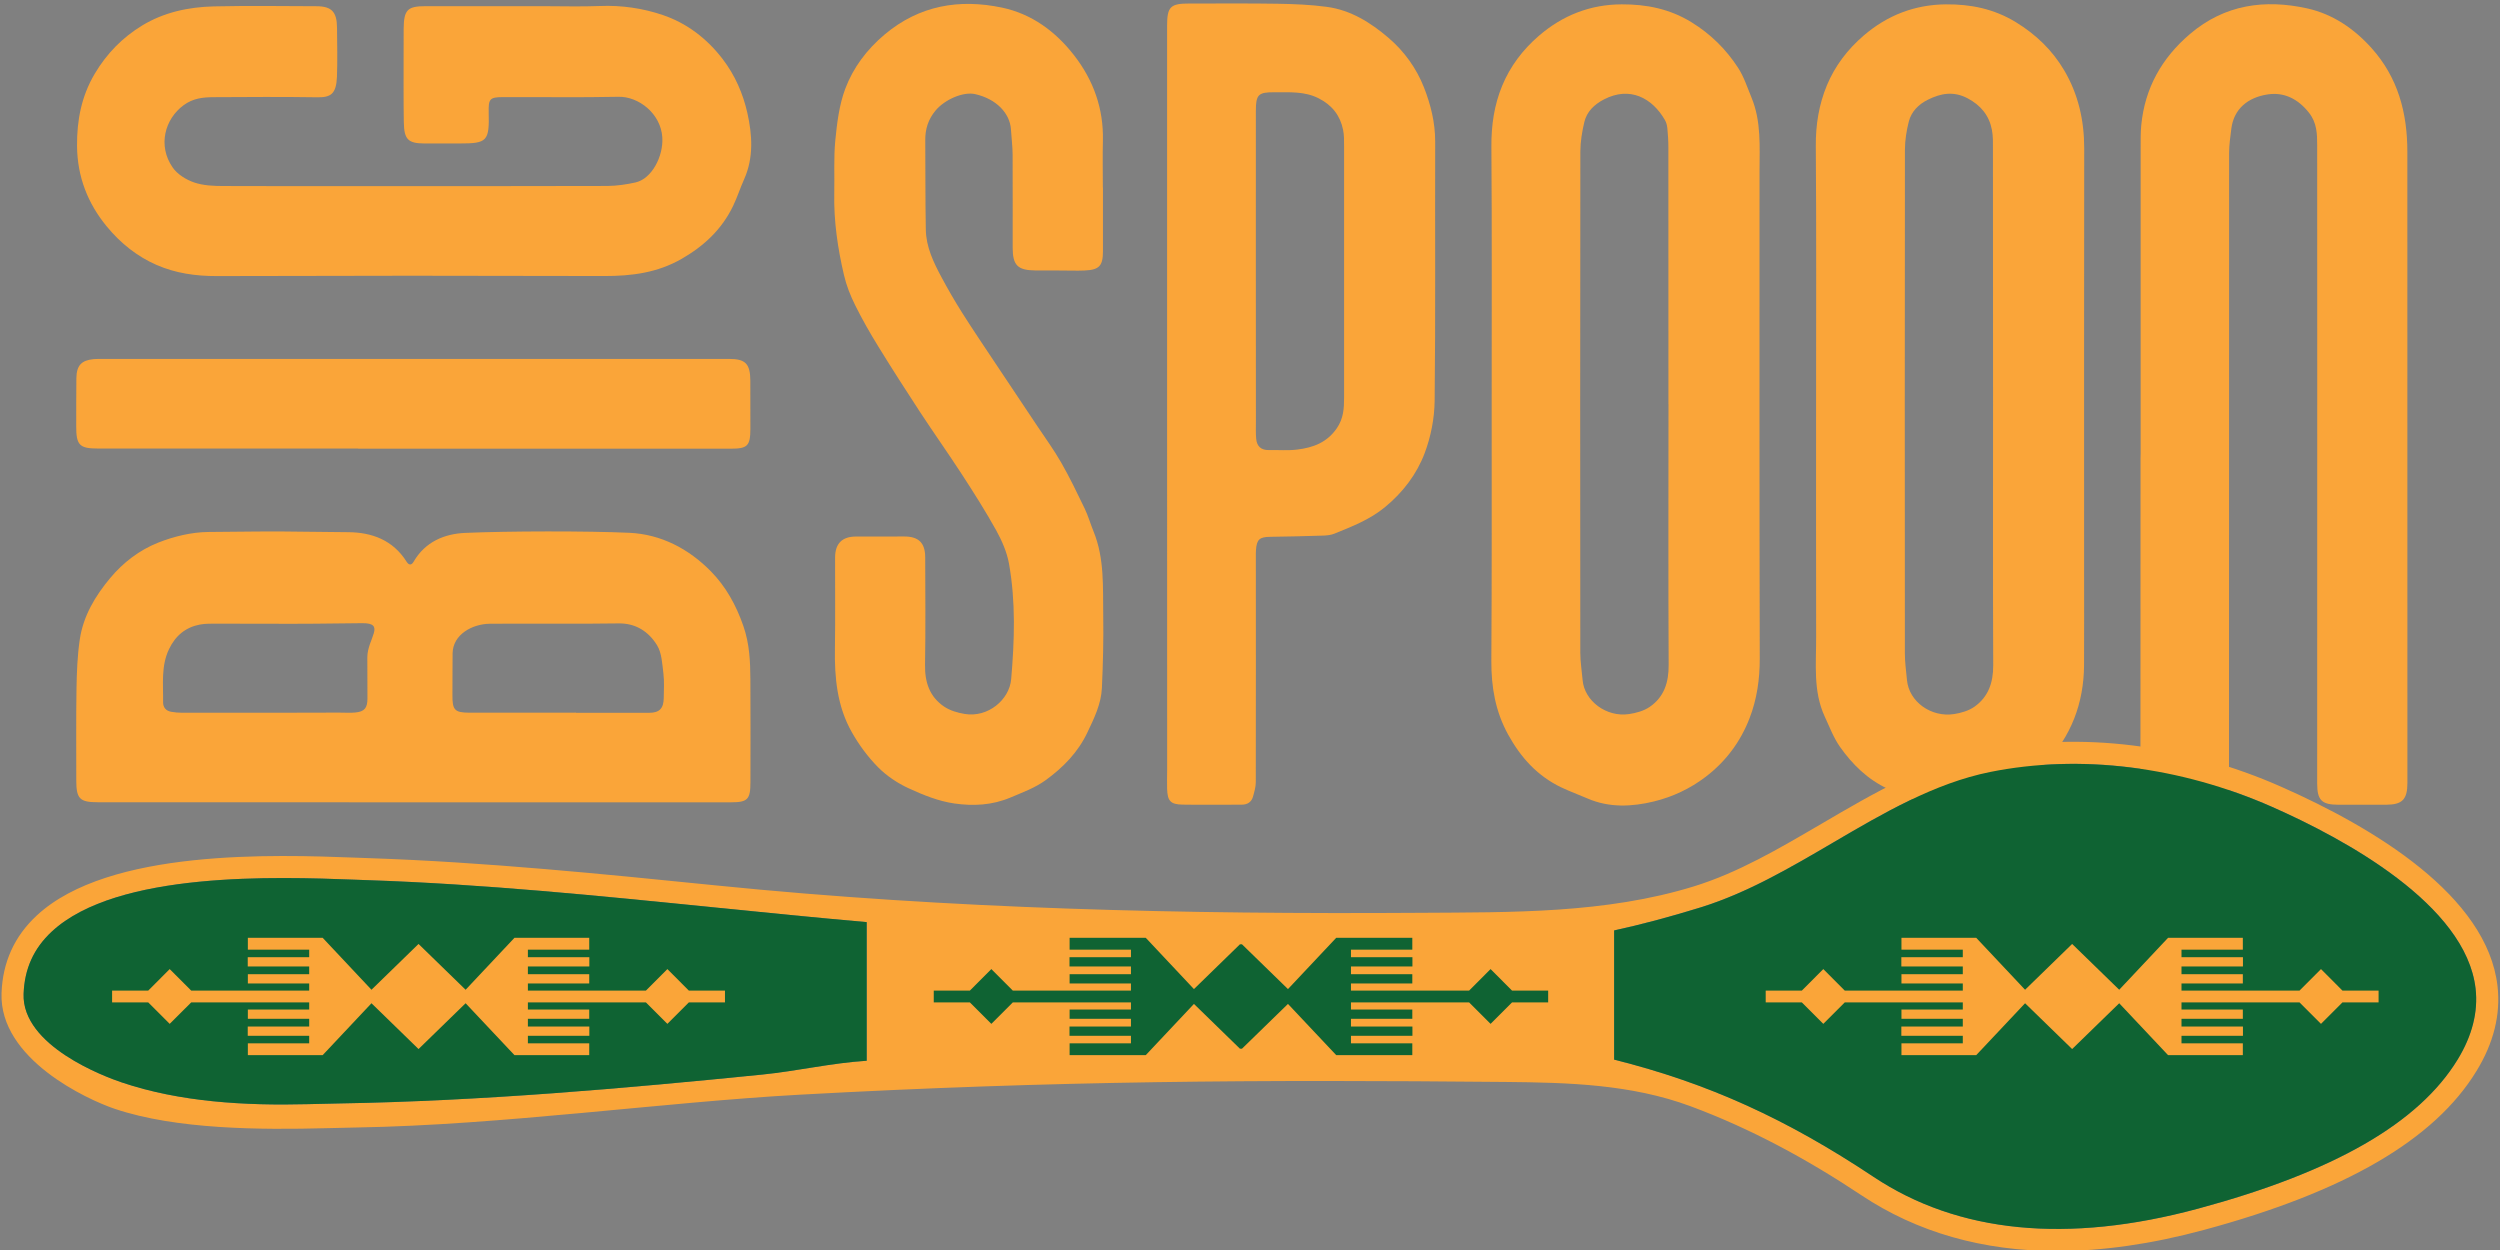
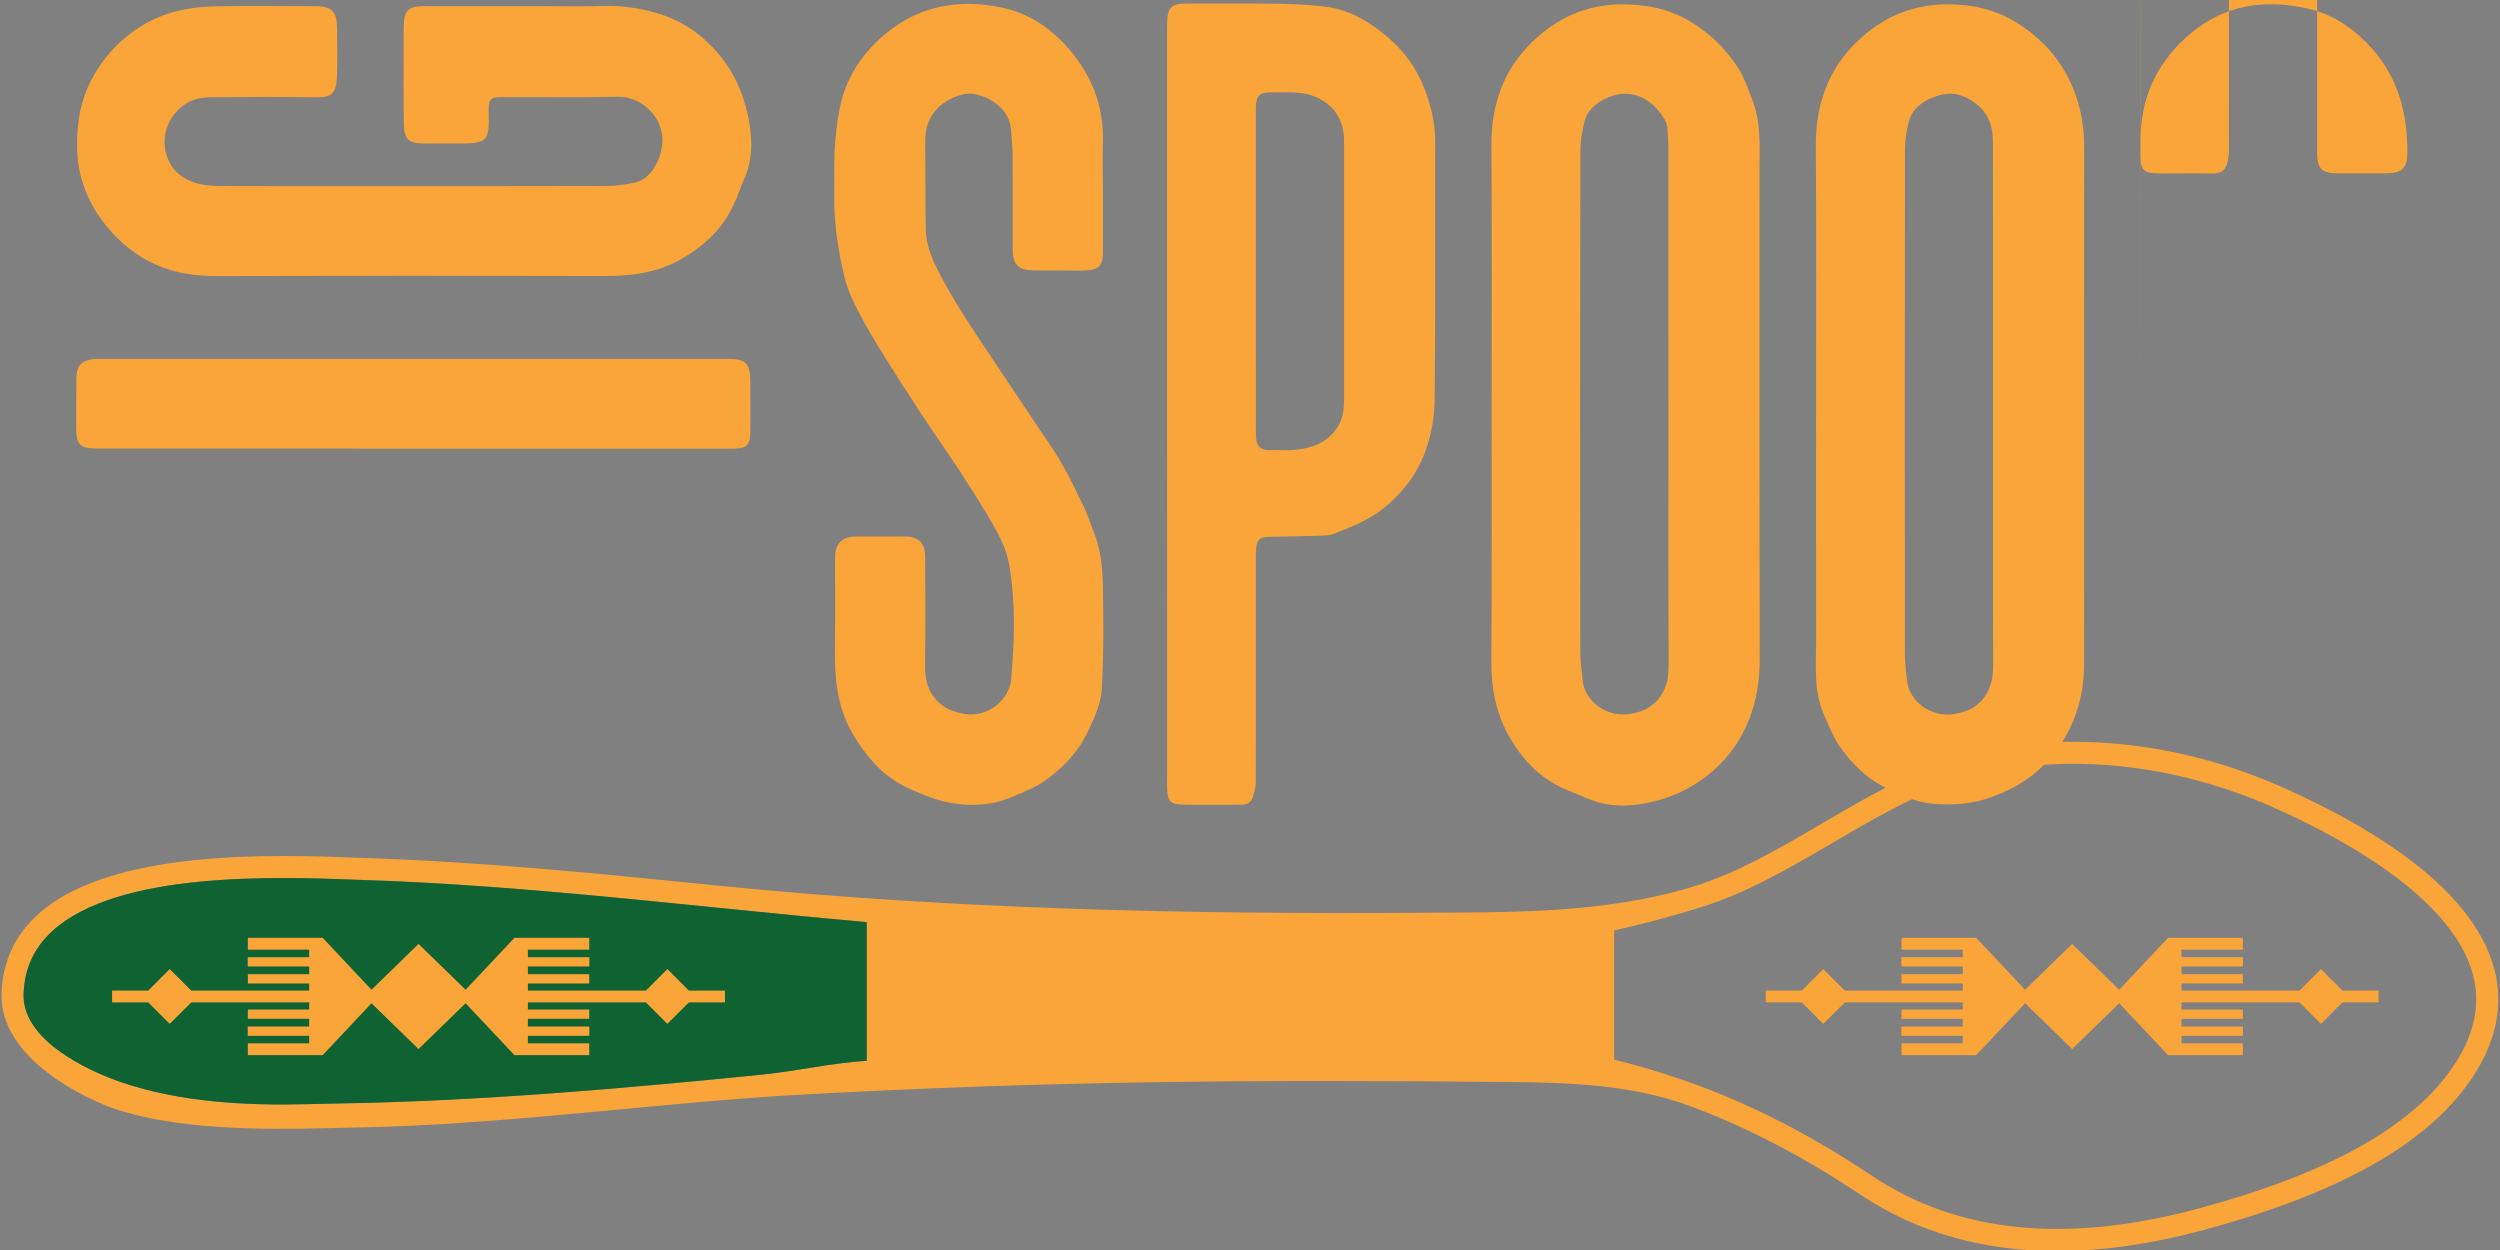
<svg xmlns="http://www.w3.org/2000/svg" version="1.1" id="Layer_1" x="0px" y="0px" viewBox="0 0 4536 2268" style="enable-background:new 0 0 4536 2268;" xml:space="preserve">
  <rect x="0" y="0" width="4536" height="2268" fill="#808080" stroke="none" />
  <style type="text/css">
	.st0{fill:#FAA539;}
	.st1{fill-rule:evenodd;clip-rule:evenodd;fill:#FAA539;}
	.st2{fill-rule:evenodd;clip-rule:evenodd;fill:#0F6333;}
	.st3{fill:none;stroke:#FFFFFF;stroke-width:0.442;stroke-miterlimit:10;}
</style>
  <g>
    <g>
      <path class="st0" d="M2706.5,735c0-156.4,0.6-312.7-0.5-469c-0.3-38.5,5.1-75.5,19.6-110.5c14.5-35.1,37.3-65.3,66.4-90.4    c43.2-37.3,93.3-57,150.3-57.2c44.8-0.2,87.3,8.1,126.8,32.5c34.8,21.4,62.5,48.9,84.3,82.3c10.8,16.5,17,36.1,24.6,54.5    c17.9,43.3,14.5,89,14.5,134.3c0,294.5-0.3,589.1,0.4,883.6c0.1,37.5-5.3,74-18.5,108.1c-16.2,42-42.6,78-79.4,106.1    c-28.5,21.8-60.6,36.7-94.3,44.9c-39.5,9.6-80.8,11.7-120.2-5.4c-15.9-6.9-32.3-12.8-48-20.3c-43.1-20.7-73.2-54-96.2-95.8    c-23.1-42-30.6-86.1-30.4-133.2C2706.9,1044.7,2706.5,889.8,2706.5,735z M3027.3,733.1c0,0-0.1,0-0.1,0c0-155.4,0-310.8-0.1-466.2    c0-11.6-0.8-23.2-1.9-34.7c-0.5-4.9-1.9-10.1-4.3-14.3c-22.9-39.9-63.5-62.1-110.7-37.5c-17.3,9-30.9,21.8-35.5,40.7    c-4.2,17.5-7.2,35.8-7.3,53.7c-0.4,303.2-0.4,606.4-0.1,909.6c0,16.5,2.8,33.1,4.2,49.6c3.2,37.7,43.1,67.8,84.3,61.6    c12.9-1.9,26.9-5.8,37.4-13c26.1-17.9,34.6-44.3,34.4-75.9C3026.8,1048.9,3027.3,891,3027.3,733.1z" />
      <path class="st0" d="M3295.1,733.9c0-156.4,0.7-312.7-0.5-469.1c-0.3-38.7,5.8-75.6,20.3-110.4c14.6-34.9,37.5-65,66.7-90    c43-36.9,92.7-56,149.1-56.5c44.9-0.4,87.2,8.1,126.8,32.3c36.7,22.4,66.3,51.1,87.7,87.3c25.5,43.1,36.4,90.8,36.4,141.3    c-0.4,255.7-0.2,511.4-0.2,767.1c0,57,0.2,114-0.1,171c-0.4,68.9-23.6,129.8-71.2,179.3c-26.6,27.7-59.8,46.7-97.3,60.3    c-33.7,12.2-66.7,14.2-100.8,12.4c-31-1.6-58.5-14.6-86.4-27.5c-37-17.1-64.5-44.3-87.2-76.4c-11.6-16.5-18.9-36.1-27.5-54.6    c-21.5-46.3-15.5-95.8-15.7-144.4C3294.9,1015.3,3295.1,874.6,3295.1,733.9z M3616.2,734.9    C3616.2,734.9,3616.2,734.9,3616.2,734.9c-0.1-154.4,0-308.8-0.2-463.2c0-12.1,0.4-24.5-1.9-36.2c-5-26.1-20.2-44.5-44.2-57.2    c-25.3-13.3-48.6-9.1-72.1,2.7c-16.9,8.4-29.8,21.4-34.5,39.7c-4.2,16.5-6.9,33.8-7,50.8c-0.4,304.7-0.3,609.5-0.1,914.2    c0,16,2.3,32.1,3.8,48.1c3.7,39.7,44.1,68.2,85.5,61.8c12.9-2,26.8-6.1,37.2-13.5c25.1-17.9,33.9-43.7,33.8-74.9    C3615.8,1049.8,3616.2,892.4,3616.2,734.9z" />
-       <path class="st0" d="M3884,823.3c0-184.6,0-369.3,0-553.9c0-14.1-0.2-28.3,1.1-42.3c6.6-67.3,37.1-121.7,88.4-165.4    c62.9-53.6,135.9-63.5,212.9-46.4c45.8,10.2,84.6,36.4,116.4,71.8c48.1,53.5,65.1,117.7,65.1,187.9c0,381.9,0.1,763.8,0.1,1145.6    c0,29.7-9.2,39.4-38.3,39.5c-29.3,0.1-58.5,0.1-87.8,0c-29.3-0.1-37.6-8.5-37.6-38.1c0-246.2,0.1-492.4,0.1-738.5    c0-139.7,0.1-279.5-0.1-419.2c0-21.1-0.3-41.4-15-59.9c-19.7-24.9-44.9-37.6-74.7-33.1c-35.7,5.3-61.7,26.1-66.1,62.5    c-1.8,14.5-4,29-4,43.6c-0.2,380.9-0.1,761.7-0.2,1142.6c0,6.9-1.2,14-2.9,20.8c-3.4,13.5-11.8,19.8-26.4,19.6    c-31.8-0.6-63.6,0-95.3-0.1c-31.2-0.1-36.1-5.1-36.1-36c0.1-197.8,0.1-395.5,0.2-593.3C3884,828.3,3884,825.8,3884,823.3z" />
+       <path class="st0" d="M3884,823.3c0-184.6,0-369.3,0-553.9c0-14.1-0.2-28.3,1.1-42.3c6.6-67.3,37.1-121.7,88.4-165.4    c62.9-53.6,135.9-63.5,212.9-46.4c45.8,10.2,84.6,36.4,116.4,71.8c48.1,53.5,65.1,117.7,65.1,187.9c0,29.7-9.2,39.4-38.3,39.5c-29.3,0.1-58.5,0.1-87.8,0c-29.3-0.1-37.6-8.5-37.6-38.1c0-246.2,0.1-492.4,0.1-738.5    c0-139.7,0.1-279.5-0.1-419.2c0-21.1-0.3-41.4-15-59.9c-19.7-24.9-44.9-37.6-74.7-33.1c-35.7,5.3-61.7,26.1-66.1,62.5    c-1.8,14.5-4,29-4,43.6c-0.2,380.9-0.1,761.7-0.2,1142.6c0,6.9-1.2,14-2.9,20.8c-3.4,13.5-11.8,19.8-26.4,19.6    c-31.8-0.6-63.6,0-95.3-0.1c-31.2-0.1-36.1-5.1-36.1-36c0.1-197.8,0.1-395.5,0.2-593.3C3884,828.3,3884,825.8,3884,823.3z" />
      <path class="st0" d="M2117.6,731.8c0-228.5,0-457,0-685.5c0-34.2,6.1-40,40.7-39.9c53,0.2,105.9-0.5,158.9,0.4    c30.2,0.5,60.6,1.6,90.5,5.7c43.1,5.9,79,28.3,111.5,56.1c28.8,24.6,50.8,55.4,64.4,89.9c12.2,31,20.5,64.1,20.4,98.6    c-0.5,156.9,0.8,313.8-1,470.6c-0.4,31.6-6.9,64.7-18,94.3c-14.5,38.6-39.8,71.7-72.5,98.5c-27.3,22.4-59.5,34.8-91.4,47.8    c-6.4,2.6-13.8,3.3-20.7,3.5c-31.7,1-63.5,1.8-95.3,2.2c-19.9,0.2-25,4.6-26.3,24.5c-0.3,4-0.2,8.1-0.2,12.1    c0,136.2,0.2,272.4-0.1,408.6c0,8.8-2.7,17.8-5.1,26.4c-2.8,9.9-10.3,14.4-20.6,14.4c-35.8,0-71.6,0.5-107.4-0.1    c-21.7-0.4-27.1-6.6-27.8-28.8c-0.4-11.6,0.1-23.2,0.1-34.8C2117.7,1174.7,2117.7,953.2,2117.6,731.8z M2278.6,491.9    C2278.6,491.9,2278.7,491.9,2278.6,491.9c0.1,91.3,0.1,182.6,0.1,273.9c0,10.1-0.4,20.2,0.5,30.2c1.2,13.6,8.7,20.9,23,20.6    c17.1-0.4,34.5,1.2,51.4-0.9c28.5-3.5,53.7-12.4,71.8-38.5c12.4-18,13.3-36.4,13.3-55.9c0.1-151.8,0.1-303.6,0-455.5    c0-10.1,0.2-20.4-1.8-30.2c-5.3-26.1-20-44.9-44.3-57.2c-25.7-13.1-52.9-10.8-80-11c-29.6-0.3-34,4.2-34,33.9    C2278.6,298.2,2278.6,395.1,2278.6,491.9z" />
      <path class="st0" d="M2001.2,340.8c0,38.3,0,76.7,0,115c0,26.7-6.7,33.9-33.7,35c-14.1,0.6-28.2,0-42.4,0    c-15.6,0-31.3,0.1-46.9-0.1c-31.7-0.4-40.7-9.4-40.8-40.8c-0.1-56.5,0.2-113-0.1-169.5c-0.1-15.1-2.1-30.1-3-45.2    c-1.7-29.7-26.6-55.7-64.8-64.4c-21.9-5-55.5,9.9-72,29.7c-13.5,16.2-18.9,33.8-18.7,54.2c0.4,54,0,107.9,1,161.9    c0.5,31.5,14,59.4,28.5,86.5c11.6,21.6,23.9,43,37,63.7c19.6,31,40.1,61.3,60.4,91.8c25.3,38.1,50.8,76,76.1,114    c14.7,22.1,30.5,43.7,43.7,66.8c15.4,26.9,28.9,55,42.4,83c6.5,13.5,10.6,28.1,16.3,42c20,49.1,16.7,101,17.5,152.2    c0.7,43.9-0.4,87.8-2.4,131.6c-1.3,29-14,54.8-26.3,80.7c-17.1,36.2-43.9,63.4-75.4,86.4c-19.3,14.1-41.8,22.2-63.9,31.6    c-33.9,14.4-68.3,15.8-102.3,10.9c-28.5-4.1-56.7-15.5-83.1-27.7c-20.1-9.3-39.8-22.5-55.3-38.2c-18.4-18.7-34.6-40.6-47.5-63.5    c-26.6-46.9-31.5-99-30.6-152c0.9-55,0.1-110,0.3-164.9c0.1-25.5,12.9-38,37.9-38c29.3,0,58.5,0,87.8-0.1    c25.8,0,37.8,11.6,37.8,37.8c0.2,65.1,0.8,130.2-0.3,195.2c-0.5,31.6,8.4,58,34.7,75.7c10.7,7.2,24.5,11.2,37.4,13.3    c41.8,6.9,80.9-25.4,84.2-63.2c6-70.1,8.4-140.1-4-209.6c-3.7-20.8-12.8-41.5-23.1-60.2c-19.2-34.6-40.5-68.1-62.1-101.4    c-24.9-38.3-51.4-75.6-76.4-113.8c-25.6-39.1-50.8-78.4-75.3-118.2c-15-24.3-29.2-49.1-41.9-74.7c-8.7-17.4-16.1-36-20.5-54.9    c-11.5-49.1-18.8-98.9-17.7-149.6c0.7-31.8-1.2-63.8,1.9-95.3c3.1-31.4,7-63.8,17.9-93.1c14.4-38.6,39.3-71.7,71.7-98.9    c62.9-52.8,135.4-65,212.8-48.7c53.7,11.3,97,43,130.8,86.5c35.4,45.6,53.7,97,52.3,155.2c-0.7,28.2-0.1,56.5-0.1,84.7    C2001.1,340.8,2001.1,340.8,2001.2,340.8z" />
    </g>
    <g>
-       <path class="st0" d="M633.8,1455.6c-223.3,0-232.7,0-456,0c-33.5,0-39.5-6.3-39.4-40.7c0.1-55-0.5-110.1,0.4-165.1    c0.5-30,1.6-60.2,6-89.8c6.4-42.7,28-78.6,55-111c23.8-28.6,53.4-50.9,86.6-64.2c28.9-11.5,61.1-19.3,91.9-19.6    c172.5-1.6,81.7-1.1,254.2,0.4c41.9,0.4,80.5,14.1,105.3,53.7c4.1,6.5,8.9,6.5,12.6,0c21.1-36.7,56.7-50.8,93.5-52.4    c77.2-3.4,220.7-3.7,297.9-0.2c57.2,2.6,107.8,28.8,148.4,70.3c26.7,27.3,45.3,60.6,58.5,98.6c11.3,32.5,12.6,64.4,12.8,97.3    c0.4,62.2,0.2,124.3,0.1,186.5c0,31.2-5.2,36.3-35.4,36.3c-274.7,0-516.5,0-692.4,0C633.8,1455.7,633.8,1455.7,633.8,1455.6z     M595.7,1293.1C595.7,1293,595.7,1293,595.7,1293.1c89.7-0.1-67.6-0.1,22.1-0.1c8.9,0,17.8,0.6,26.6-0.2    c16.9-1.5,22.4-8.2,22.3-25.6c0-24.9-0.3-49.9-0.2-74.8c0.2-33.8,34.5-62.3-9.6-61.7c-158.6,1.9-103.3,0.8-261.9,0.9    c-10.8,0-21.9-0.4-32.4,1.6c-25.6,4.9-44.1,19.9-55.9,44.5c-14.8,30.9-10.3,63.7-10.8,96c-0.2,10,5.4,16.2,14.9,17.8    c6.3,1.1,12.7,1.7,19.1,1.7C424,1293.1,501.7,1293.1,595.7,1293.1z M1044.9,1293c0,0.1,0,0.2,0,0.3c44.4,0,88.8,0,133.1,0    c18.4,0,26.1-7.9,26.3-26.9c0.1-14.8,1.2-29.7-0.6-44.3c-2.2-17.5-2.9-37.3-11.5-51.3c-15.5-25.1-38.8-40.3-70.4-39.7    c-61.1,1.1-171.7,0.1-232.8,0.6c-32.4,0.3-67.2,19.7-67.8,53.4c-0.4,25,0,49.9-0.3,74.9c-0.3,28.4,3.7,33,31.1,33.1    C894.3,1293.1,1002.5,1293,1044.9,1293z" />
      <path class="st0" d="M652.4,337.7c149.9,0,299.7,0.2,449.6-0.3c17.1-0.1,34.4-2.7,51.2-6.4c29.2-6.5,50.7-47.2,48.5-81.8    c-2.8-43.5-43.3-74.4-79.6-73.6c-70,1.5-140,0.3-210,0.6c-23.5,0.1-26,3.4-25.4,27.6c1.3,52.4-2.6,56.6-53.2,56.5    c-21.2,0-42.4,0.1-63.6,0c-29.3-0.2-36.6-7.1-37.2-38c-0.7-38.7-0.3-77.4-0.4-116.2c0-17.8-0.1-35.7,0.1-53.5    c0.3-34.8,6.8-41.4,39.8-41.4c70.5,0,141,0,211.5,0c35,0,70.1,1.1,105-0.3c39-1.6,77.4,4,113.7,16.3    c43.4,14.7,79.9,42.2,108.9,80.1c22.5,29.4,37,63,44.8,98c8.8,39.4,11.6,80.6-5.9,119.8c-7.1,15.9-12.5,32.7-20,48.4    c-20.5,42.7-52.8,72.7-93,95.9c-44.2,25.5-91,31.5-140.5,31.4c-300.2-0.7-402.9-0.7-703.2,0.1c-38.2,0.1-74.9-5.1-109.4-20.2    c-35.1-15.3-65.1-39.2-90.1-69.5c-34.9-42.2-53.7-90.8-54.2-146.2c-0.4-46.3,7.8-90.1,32-131c22-37.2,50.7-66.1,86.1-87.7    c39.8-24.2,84.5-33.6,130.1-34.7c62.1-1.4,124.2-0.5,186.3-0.3c27.4,0.1,37,10.2,37.2,38.9c0.2,29.5,1,59.1-0.1,88.6    c-1.2,32.2-11.5,38.1-36.1,37.7c-62.6-1-125.2-0.5-187.8-0.2c-19.2,0.1-37.1,1.9-54.4,14.6c-34.2,25.2-47.1,73.4-20,112.7    c8.6,12.6,24.5,22.4,39,27.4c16.9,5.8,35.9,6.5,54,6.5C554.2,337.9,504.5,337.7,652.4,337.7z" />
      <path class="st0" d="M649.9,813.8c-223.3,0-249.1,0-472.5,0c-33.3,0-39.3-6.3-39.1-41c0.2-29-0.2-58.1,0.3-87.1    c0.4-22.7,9.3-32,31.4-34.1c4.4-0.4,8.9-0.3,13.3-0.3c445.7,0,693.8-0.1,1139.5-0.1c29.9,0,38.5,8.8,38.6,39.8    c0.1,29,0.2,58.1,0.1,87.1c-0.1,31-5.2,36-35.7,36c-225.3,0-450.6,0-675.9,0C649.9,813.9,649.9,813.9,649.9,813.8z" />
    </g>
    <g>
      <path class="st1" d="M4531.5,1789.3c-18.7-164-223.9-287.4-392.7-361.9c-174.2-77-364.4-100.4-535.4-66.1    c-107.9,21.6-204.6,78.4-298.2,133.2c-78.1,45.7-151.8,89-231.4,113.6c-160.9,49.7-331.1,47-497.7,48.1    c-426.5,2.8-851.2-6.7-1275.8-49.6c-206.8-20.9-420.7-42.5-631.2-49.6l-24.4-0.9c-145.2-5.4-447.4-16.6-578,105    C26.2,1698.6,4.7,1746,2.8,1802c-4.2,119.7,156,193.2,205.2,209.8c112.1,37.9,266.3,38.2,383.7,35.2c18.9-0.5,37.7-1,56.2-1.3    c261.2-4.3,556.1-45.9,803.4-59.5c463.5-25.5,832.9-27.3,1280.7-23.1c113.2,1.1,227.4,4.1,334.9,43.9    c109.8,40.7,212.9,96.7,310.2,161.5c101.4,67.5,220.3,101.4,355.2,101.4c82.8,0,171.6-12.7,266.1-38.2    c256.9-69.3,418.9-163.7,495-288.5C4524.6,1892.2,4537.4,1840.4,4531.5,1789.3z M1383,1949.7c-245.6,24.7-508.8,48.1-768.5,52.4    c-18.7,0.3-37.6,0.8-56.6,1.3c-113.9,2.9-231.7-3.9-337-39.5c-30.3-10.2-181.2-66.1-178-160.5c1.6-45.6,18.3-82.6,51.1-113.1    c118.4-110.2,409.3-99.4,549.2-94.2l24.6,0.9c209.2,7,422.4,28.6,628.6,49.4c91,9.2,183.5,18.5,276.3,26.7v251.5    C1509.1,1928.6,1445.8,1943.4,1383,1949.7z M4459.2,1922.3c-70.5,115.7-224.6,204.2-471.2,270.7c-237,63.9-435.1,44.4-588.6-57.8    c-156.8-104.4-299.3-169.8-470.7-212.7v-234.4c48.4-10.5,99.9-24.1,156.9-41.8c84.1-26,163.3-72.4,239.9-117.3    c90.7-53.2,184.5-108.2,285.8-128.5c163-32.7,344.6-10.1,511.3,63.5c130.4,57.6,351.6,177,369.1,329.8v0    C4496.5,1835.9,4485.5,1879.1,4459.2,1922.3z" />
-       <path class="st2" d="M4122.6,1464.1c-166.7-73.6-348.3-96.2-511.3-63.5c-101.3,20.3-195.1,75.3-285.8,128.5    c-76.6,44.9-155.8,91.3-239.9,117.3c-57,17.6-108.5,31.3-156.9,41.8v234.4c171.4,42.9,313.8,108.3,470.7,212.7    C3553,2237.5,3751,2256.9,3988,2193c246.5-66.5,400.6-155,471.2-270.7c26.4-43.2,37.3-86.5,32.5-128.5v0    C4474.2,1641.1,4252.9,1521.7,4122.6,1464.1z" />
      <path class="st2" d="M643.1,1596.1c-139.8-5.2-430.7-16-549.2,94.2c-32.8,30.5-49.5,67.5-51.1,113.1    c-3.3,94.4,147.7,150.3,178,160.5c105.4,35.6,223.1,42.4,337,39.5c19-0.5,37.9-1,56.6-1.3c259.7-4.3,522.8-27.7,768.5-52.4    c62.8-6.3,126.1-21.1,189.6-25.1v-251.5c-92.8-8.2-185.3-17.5-276.3-26.7c-206.2-20.8-419.4-42.4-628.6-49.4L643.1,1596.1z" />
      <path class="st3" d="M800.5,1704.6" />
      <polygon class="st1" points="4250.1,1797.3 4211.2,1758.3 4172.3,1797.3 4120.5,1797.3 3958.1,1797.3 3958.1,1784.4     4069.2,1784.4 4069.4,1784.4 4069.4,1767.6 4069.2,1767.6 3958.1,1767.6 3958.1,1753.6 4069.4,1753.6 4069.6,1753.6     4069.6,1736.8 4069.4,1736.8 3958.1,1736.8 3958.1,1723.1 4069.2,1723.1 4069.4,1723.1 4069.4,1701.6 4069.2,1701.6     3958.1,1701.6 3957.9,1701.6 3933.8,1701.6 3933.7,1701.6 3845.1,1795.8 3759.8,1712.8 3759.7,1712.9 3759.6,1712.8     3674.3,1795.8 3585.7,1701.6 3585.6,1701.6 3561.5,1701.6 3561.3,1701.6 3450.2,1701.6 3450,1701.6 3450,1723.1 3450.2,1723.1     3561.3,1723.1 3561.3,1736.8 3450,1736.8 3449.8,1736.8 3449.8,1753.6 3450,1753.6 3561.3,1753.6 3561.3,1767.6 3450.2,1767.6     3450,1767.6 3450,1784.4 3450.2,1784.4 3561.3,1784.4 3561.3,1797.3 3398.9,1797.3 3347.1,1797.3 3308.2,1758.3 3269.3,1797.3     3203.7,1797.3 3203.7,1808 3203.7,1818.8 3269.3,1818.8 3308.2,1857.7 3347.1,1818.8 3398.9,1818.8 3561.3,1818.8 3561.3,1831.7     3450.2,1831.7 3450,1831.7 3450,1848.5 3450.2,1848.5 3561.3,1848.5 3561.3,1862.5 3450,1862.5 3449.8,1862.5 3449.8,1879.3     3450,1879.3 3561.3,1879.3 3561.3,1893 3450.2,1893 3450,1893 3450,1914.4 3450.2,1914.4 3561.3,1914.4 3561.5,1914.4     3585.6,1914.4 3585.7,1914.4 3674.3,1820.3 3759.6,1903.3 3759.7,1903.2 3759.8,1903.3 3845.1,1820.3 3933.7,1914.4     3933.8,1914.4 3957.9,1914.4 3958.1,1914.4 4069.2,1914.4 4069.4,1914.4 4069.4,1893 4069.2,1893 3958.1,1893 3958.1,1879.3     4069.4,1879.3 4069.6,1879.3 4069.6,1862.5 4069.4,1862.5 3958.1,1862.5 3958.1,1848.5 4069.2,1848.5 4069.4,1848.5     4069.4,1831.7 4069.2,1831.7 3958.1,1831.7 3958.1,1818.8 4120.5,1818.8 4172.3,1818.8 4211.2,1857.7 4250.1,1818.8     4315.7,1818.8 4315.7,1808 4315.7,1797.3   " />
      <polygon class="st1" points="1249.8,1797.3 1210.9,1758.3 1172,1797.3 1120.2,1797.3 957.8,1797.3 957.8,1784.4 1069,1784.4     1069.1,1784.4 1069.1,1767.6 1069,1767.6 957.8,1767.6 957.8,1753.6 1069.1,1753.6 1069.3,1753.6 1069.3,1736.8 1069.1,1736.8     957.8,1736.8 957.8,1723.1 1069,1723.1 1069.1,1723.1 1069.1,1701.6 1069,1701.6 957.8,1701.6 957.7,1701.6 933.6,1701.6     933.4,1701.6 844.8,1795.8 759.5,1712.8 759.4,1712.9 759.3,1712.8 674,1795.8 585.5,1701.6 585.3,1701.6 561.2,1701.6     561,1701.6 449.9,1701.6 449.7,1701.6 449.7,1723.1 449.9,1723.1 561,1723.1 561,1736.8 449.7,1736.8 449.5,1736.8 449.5,1753.6     449.7,1753.6 561,1753.6 561,1767.6 449.9,1767.6 449.7,1767.6 449.7,1784.4 449.9,1784.4 561,1784.4 561,1797.3 398.6,1797.3     346.9,1797.3 307.9,1758.3 269,1797.3 203.4,1797.3 203.4,1808 203.4,1818.8 269,1818.8 307.9,1857.7 346.9,1818.8 398.6,1818.8     561,1818.8 561,1831.7 449.9,1831.7 449.7,1831.7 449.7,1848.5 449.9,1848.5 561,1848.5 561,1862.5 449.7,1862.5 449.5,1862.5     449.5,1879.3 449.7,1879.3 561,1879.3 561,1893 449.9,1893 449.7,1893 449.7,1914.4 449.9,1914.4 561,1914.4 561.2,1914.4     585.3,1914.4 585.5,1914.4 674,1820.3 759.3,1903.3 759.4,1903.2 759.5,1903.3 844.8,1820.3 933.4,1914.4 933.6,1914.4     957.7,1914.4 957.8,1914.4 1069,1914.4 1069.1,1914.4 1069.1,1893 1069,1893 957.8,1893 957.8,1879.3 1069.1,1879.3     1069.3,1879.3 1069.3,1862.5 1069.1,1862.5 957.8,1862.5 957.8,1848.5 1069,1848.5 1069.1,1848.5 1069.1,1831.7 1069,1831.7     957.8,1831.7 957.8,1818.8 1120.2,1818.8 1172,1818.8 1210.9,1857.7 1249.8,1818.8 1315.4,1818.8 1315.4,1808 1315.4,1797.3   " />
-       <polygon class="st2" points="2743.4,1797.3 2704.5,1758.3 2665.6,1797.3 2611,1797.3 2451.2,1797.3 2451.2,1784.4 2559.9,1784.4     2562.5,1784.4 2562.5,1767.6 2559.9,1767.6 2451.2,1767.6 2451.2,1753.6 2560.1,1753.6 2562.7,1753.6 2562.7,1736.8     2560.1,1736.8 2451.2,1736.8 2451.2,1723.1 2559.9,1723.1 2562.5,1723.1 2562.5,1701.6 2559.9,1701.6 2451.2,1701.6     2448.6,1701.6 2427,1701.6 2424.4,1701.6 2336.9,1794.6 2252.9,1712.8 2251.6,1714.1 2250.3,1712.8 2166.3,1794.6 2078.9,1701.6     2076.2,1701.6 2054.6,1701.6 2052,1701.6 1943.3,1701.6 1940.7,1701.6 1940.7,1723.1 1943.3,1723.1 2052,1723.1 2052,1736.8     1943.1,1736.8 1940.5,1736.8 1940.5,1753.6 1943.1,1753.6 2052,1753.6 2052,1767.6 1943.3,1767.6 1940.7,1767.6 1940.7,1784.4     1943.3,1784.4 2052,1784.4 2052,1797.3 1892.2,1797.3 1837.6,1797.3 1798.7,1758.3 1759.8,1797.3 1694.2,1797.3 1694.2,1808     1694.2,1818.8 1759.8,1818.8 1798.7,1857.7 1837.6,1818.8 1892.2,1818.8 2052,1818.8 2052,1831.7 1943.3,1831.7 1940.7,1831.7     1940.7,1848.5 1943.3,1848.5 2052,1848.5 2052,1862.5 1943.1,1862.5 1940.5,1862.5 1940.5,1879.3 1943.1,1879.3 2052,1879.3     2052,1893 1943.3,1893 1940.7,1893 1940.7,1914.4 1943.3,1914.4 2052,1914.4 2054.6,1914.4 2076.2,1914.4 2078.9,1914.4     2166.3,1821.5 2250.3,1903.3 2251.6,1902 2252.9,1903.3 2336.9,1821.5 2424.4,1914.4 2427,1914.4 2448.6,1914.4 2451.2,1914.4     2559.9,1914.4 2562.5,1914.4 2562.5,1893 2559.9,1893 2451.2,1893 2451.2,1879.3 2560.1,1879.3 2562.7,1879.3 2562.7,1862.5     2560.1,1862.5 2451.2,1862.5 2451.2,1848.5 2559.9,1848.5 2562.5,1848.5 2562.5,1831.7 2559.9,1831.7 2451.2,1831.7     2451.2,1818.8 2611,1818.8 2665.6,1818.8 2704.5,1857.7 2743.4,1818.8 2809,1818.8 2809,1808 2809,1797.3   " />
    </g>
  </g>
</svg>